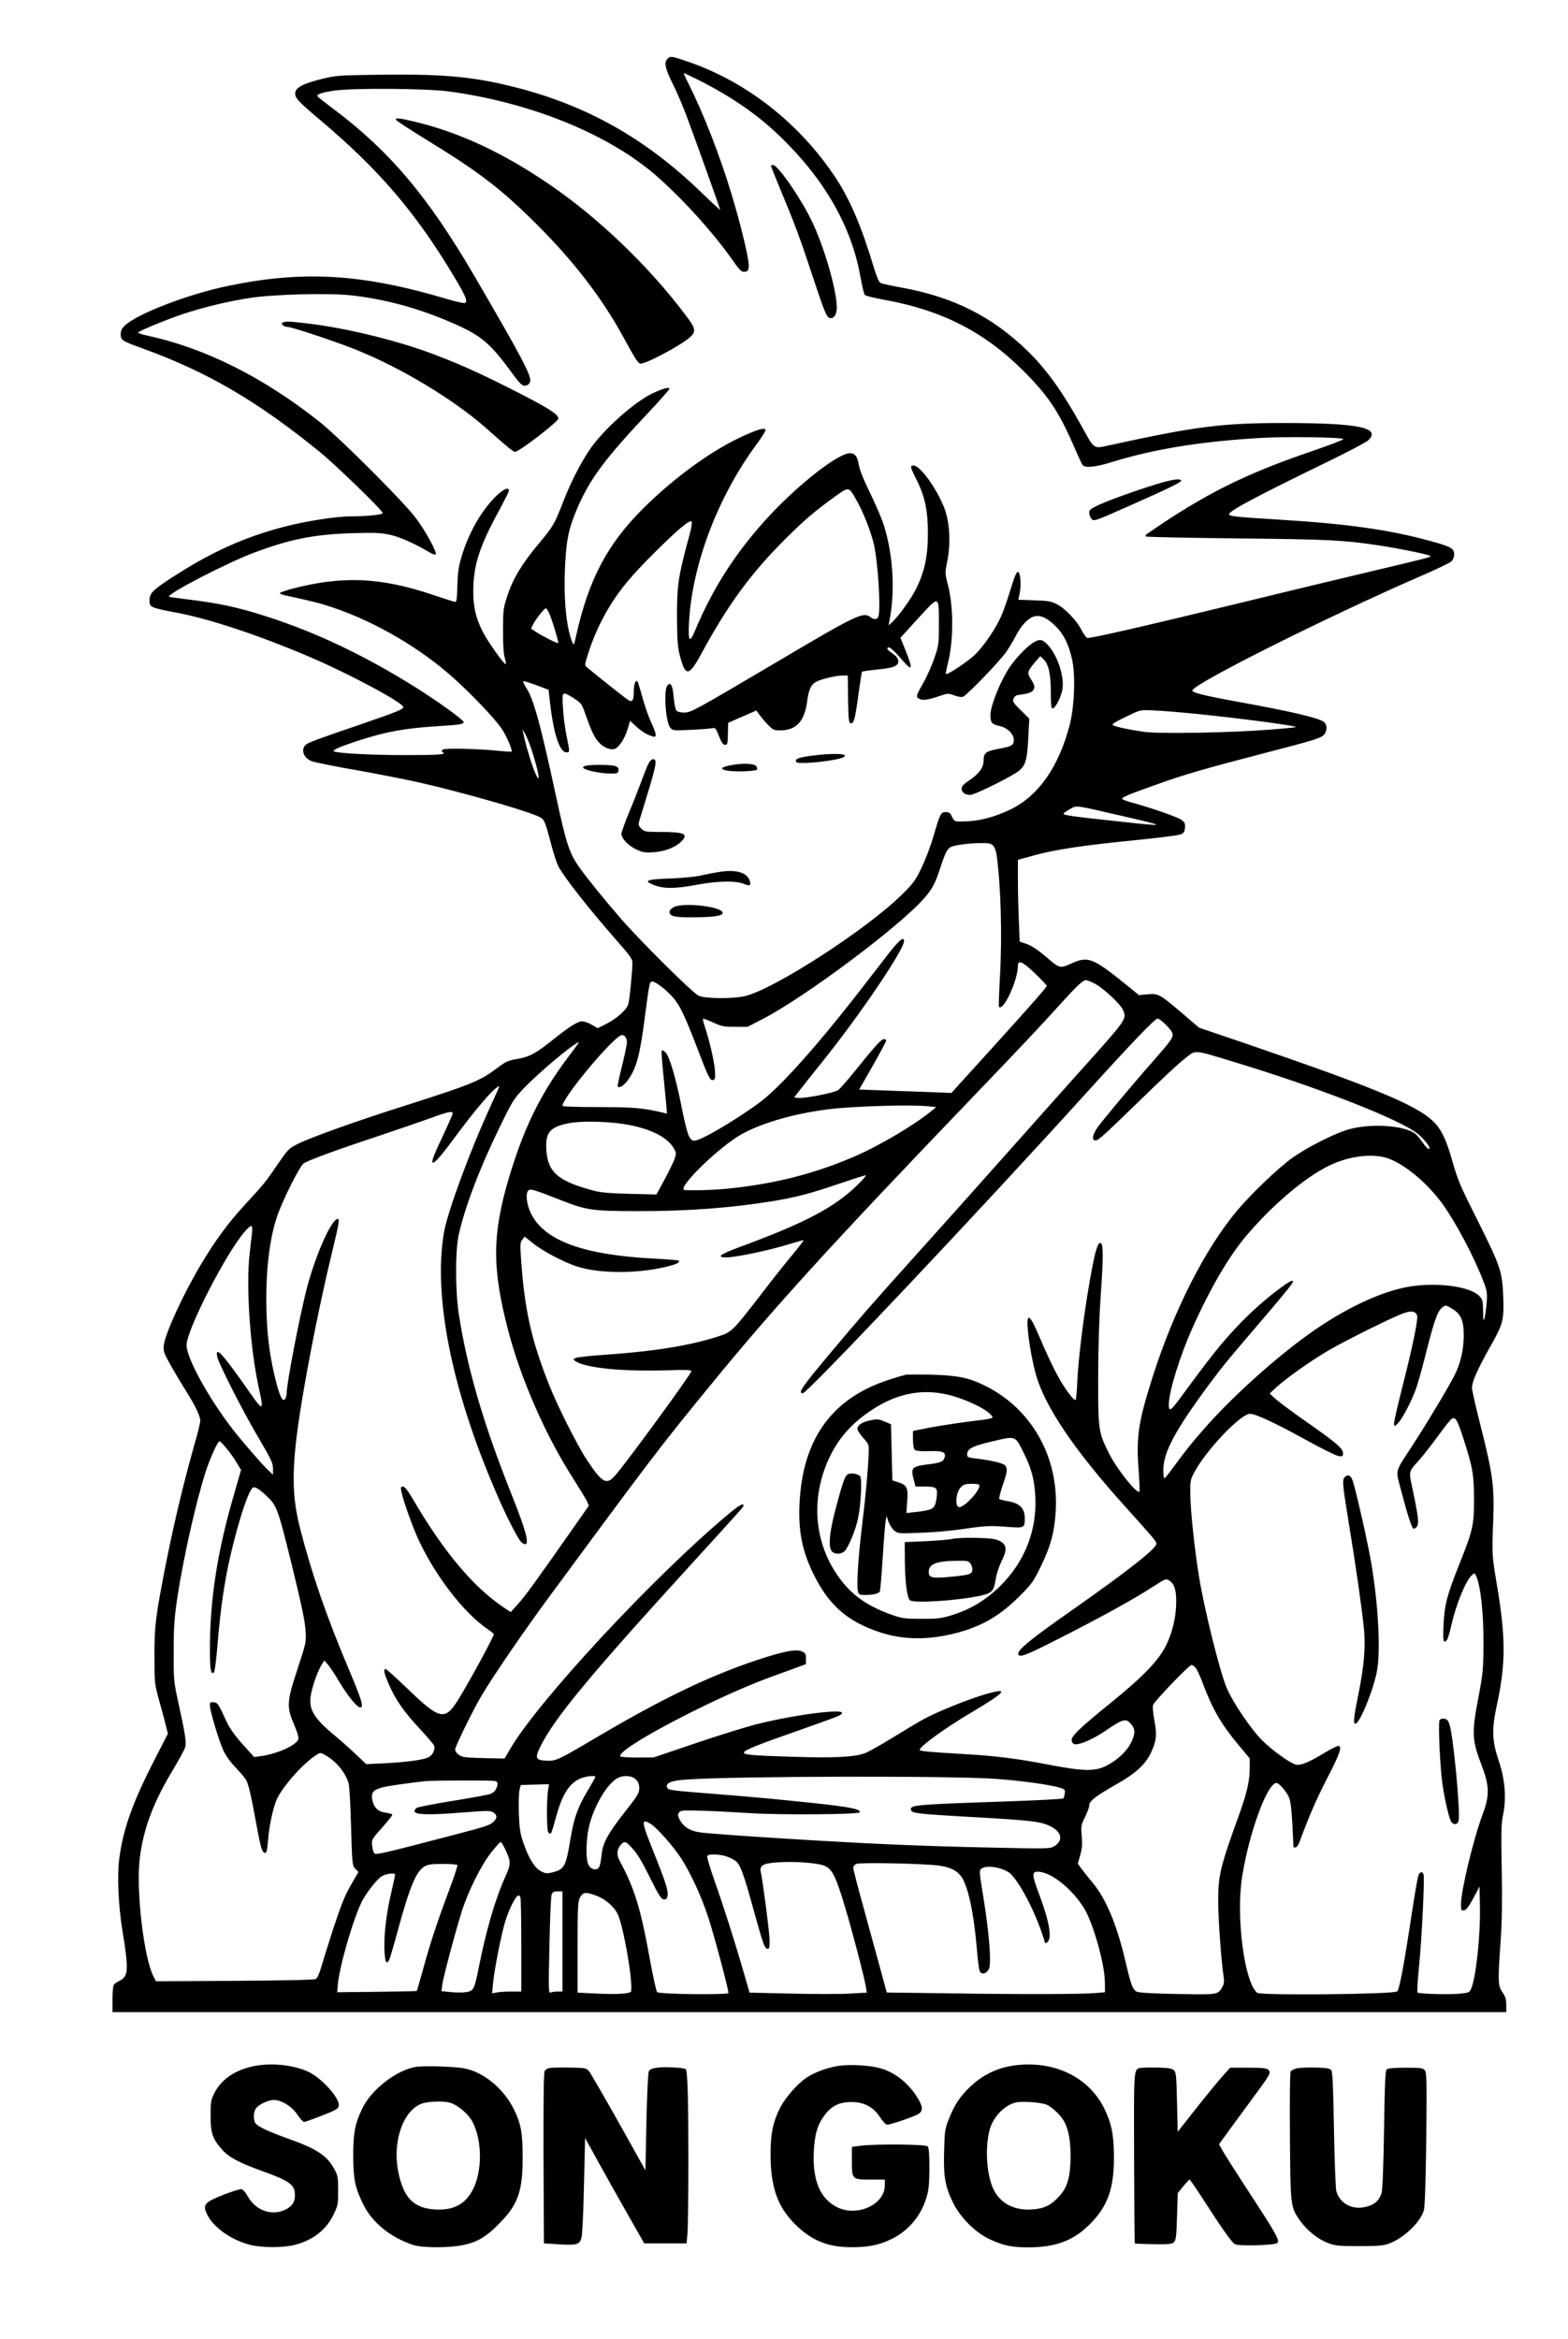
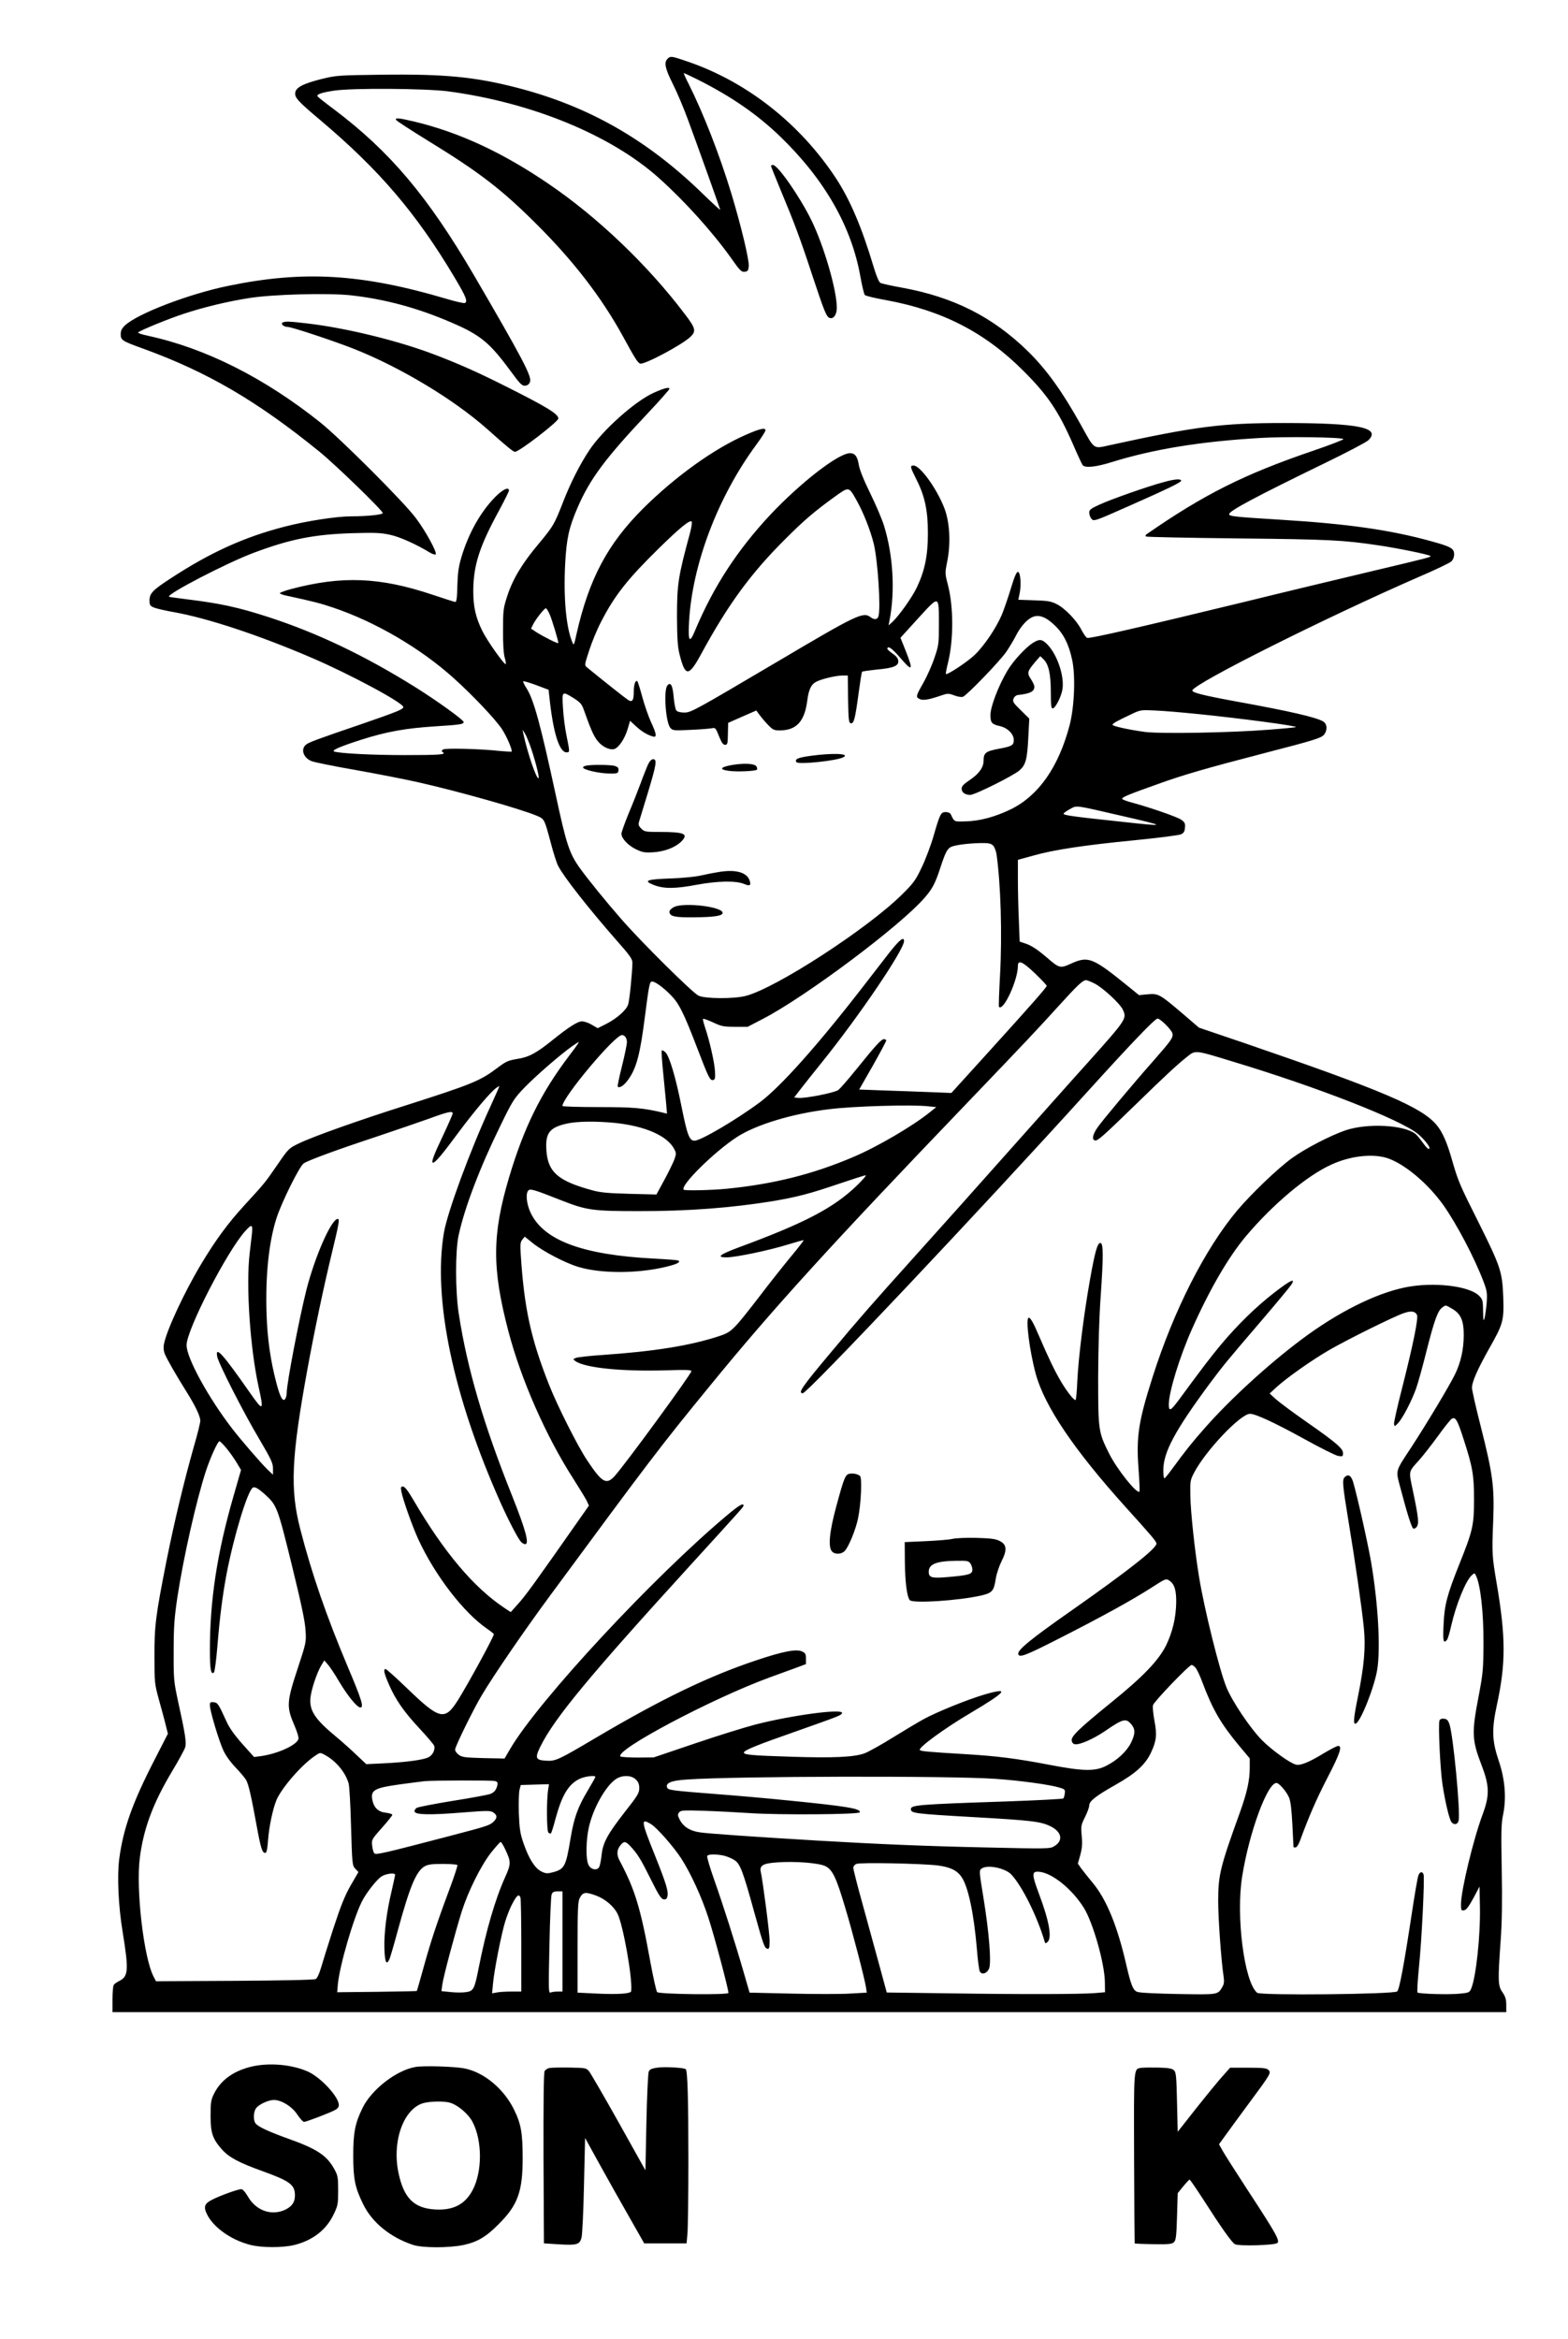
<svg xmlns="http://www.w3.org/2000/svg" version="1.0" width="857pt" height="1278pt" viewBox="0 0 1143 1704" preserveAspectRatio="xMidYMid meet">
  <g transform="translate(0,1704) scale(0.1,-0.1)" fill="#000000" stroke="none">
    <path d="M4866 16614 c-27 -27 -18 -70 38 -182 30 -59 80 -177 111 -262 76 -206 235 -650 235 -657 0 -3 -60 52 -133 123 -403 391 -830 634 -1351 768 -303 78 -525 100 -986 94 -314 -4 -329 -5 -435 -31 -136 -34 -189 -62 -193 -101 -4 -35 20 -62 183 -199 430 -363 699 -677 979 -1147 85 -143 98 -176 73 -186 -7 -2 -67 11 -133 31 -619 183 -1042 208 -1592 94 -287 -59 -659 -202 -750 -287 -24 -23 -32 -38 -32 -66 0 -42 11 -49 158 -102 474 -172 834 -382 1292 -754 120 -98 460 -428 460 -446 0 -12 -112 -24 -229 -24 -106 0 -328 -34 -485 -75 -296 -76 -545 -189 -836 -380 -126 -82 -150 -107 -150 -157 0 -35 4 -41 33 -53 17 -7 85 -23 149 -34 243 -44 614 -166 998 -331 278 -119 670 -329 670 -360 0 -16 -47 -35 -296 -121 -337 -115 -395 -136 -416 -155 -38 -35 -14 -97 46 -119 23 -8 169 -38 326 -65 157 -28 355 -67 440 -86 303 -68 758 -197 873 -246 56 -24 55 -22 103 -201 18 -70 42 -144 53 -165 41 -80 221 -309 428 -545 94 -106 113 -133 113 -160 -1 -72 -21 -274 -31 -304 -13 -42 -85 -104 -162 -143 l-60 -30 -43 25 c-23 14 -56 25 -72 25 -30 0 -94 -40 -211 -134 -120 -97 -175 -127 -260 -140 -67 -11 -84 -19 -145 -65 -125 -95 -187 -120 -663 -272 -351 -111 -682 -229 -783 -278 -73 -35 -77 -38 -155 -152 -94 -137 -97 -140 -244 -300 -121 -132 -213 -258 -317 -432 -123 -206 -251 -482 -269 -580 -5 -24 -2 -49 6 -70 16 -39 86 -161 159 -277 65 -104 100 -177 100 -211 0 -14 -20 -97 -46 -185 -73 -258 -141 -541 -199 -829 -80 -404 -90 -479 -89 -705 0 -190 1 -198 33 -315 18 -66 41 -148 49 -183 l16 -63 -101 -197 c-159 -310 -225 -497 -254 -717 -16 -123 -6 -345 25 -530 45 -278 42 -324 -23 -357 -19 -9 -38 -23 -42 -30 -5 -7 -9 -55 -9 -105 l0 -93 5080 0 5080 0 0 52 c0 40 -6 61 -27 92 -34 47 -35 81 -14 376 10 137 12 290 8 519 -5 272 -4 335 10 400 25 122 14 259 -33 396 -48 143 -51 226 -12 405 65 301 65 491 -2 885 -34 201 -35 215 -25 460 9 242 -3 336 -90 679 -36 140 -65 269 -65 286 0 43 40 133 125 285 103 181 109 204 103 378 -7 182 -20 221 -178 538 -140 279 -151 304 -196 461 -35 124 -70 204 -112 253 -108 130 -398 253 -1399 596 l-333 113 -127 109 c-160 136 -170 141 -248 134 l-62 -6 -74 60 c-265 215 -295 227 -423 169 -77 -35 -84 -34 -176 46 -69 59 -115 89 -161 103 l-36 12 -6 157 c-4 86 -7 220 -7 298 l0 141 113 31 c148 42 364 75 741 112 171 17 321 36 335 43 20 9 27 21 29 49 3 30 -2 39 -27 57 -30 21 -226 89 -363 126 -38 10 -68 22 -68 27 0 12 52 33 257 106 194 70 359 117 778 226 371 96 421 111 440 139 22 32 19 74 -8 91 -45 30 -244 76 -631 146 -250 46 -329 66 -324 82 18 53 975 532 1654 828 117 50 221 100 233 111 13 12 21 32 21 52 0 43 -23 56 -165 95 -295 82 -606 127 -1095 157 -340 21 -380 25 -380 41 0 24 202 131 700 373 157 76 297 150 313 164 98 93 -67 127 -618 127 -444 0 -636 -24 -1263 -161 -125 -27 -110 -38 -212 146 -137 246 -250 403 -386 537 -258 252 -541 395 -917 464 -78 14 -150 30 -159 35 -11 6 -29 49 -48 112 -89 297 -173 493 -277 652 -260 394 -641 695 -1066 844 -133 46 -139 47 -161 25z m217 -150 c249 -125 437 -255 606 -418 323 -313 518 -654 583 -1020 12 -66 26 -126 32 -133 6 -7 74 -23 152 -37 411 -75 724 -235 1004 -516 175 -174 255 -292 360 -531 34 -79 67 -150 72 -156 18 -22 97 -14 212 22 303 94 643 150 1081 176 183 11 586 6 608 -8 6 -3 -97 -43 -229 -88 -495 -169 -789 -316 -1208 -607 -6 -4 -7 -10 -3 -15 4 -4 306 -10 670 -14 667 -7 766 -12 1022 -50 137 -20 360 -65 380 -77 12 -8 9 -9 -425 -112 -206 -49 -625 -149 -930 -224 -741 -180 -1128 -269 -1145 -262 -8 3 -26 29 -41 57 -34 69 -121 159 -181 189 -41 21 -66 25 -164 28 l-116 4 9 43 c14 64 7 160 -12 160 -10 0 -26 -36 -51 -120 -20 -66 -50 -153 -66 -192 -42 -98 -128 -226 -199 -294 -54 -51 -199 -147 -209 -138 -2 2 5 40 16 84 41 167 40 406 -1 565 -22 84 -22 86 -5 172 27 133 18 289 -22 390 -56 143 -176 308 -223 308 -28 0 -26 -9 20 -101 62 -122 84 -226 84 -394 0 -162 -23 -271 -80 -392 -35 -74 -131 -208 -179 -253 l-28 -25 7 35 c42 214 27 476 -40 692 -14 46 -59 151 -100 235 -49 100 -78 172 -84 210 -10 60 -28 83 -64 83 -84 0 -361 -215 -582 -450 -239 -256 -412 -521 -545 -837 -43 -104 -54 -90 -46 61 24 418 210 907 488 1285 38 51 69 100 69 108 0 21 -41 12 -143 -33 -232 -101 -514 -304 -748 -536 -260 -259 -396 -515 -487 -918 -18 -83 -19 -84 -31 -55 -45 110 -64 324 -51 572 10 181 27 260 90 406 91 210 201 358 513 689 86 91 157 172 157 177 0 15 -40 5 -115 -29 -136 -61 -371 -271 -469 -418 -69 -104 -137 -238 -191 -377 -65 -166 -71 -176 -178 -305 -120 -142 -189 -257 -229 -380 -29 -89 -31 -104 -31 -250 -1 -97 4 -171 12 -199 7 -23 10 -45 8 -48 -9 -9 -138 173 -171 242 -49 99 -66 176 -66 291 1 187 44 323 190 590 38 71 70 135 70 141 0 31 -46 9 -102 -48 -106 -109 -192 -262 -244 -435 -21 -70 -27 -114 -30 -209 -2 -92 -6 -120 -16 -119 -7 1 -80 24 -163 52 -387 130 -665 140 -1037 41 -43 -12 -78 -25 -78 -29 0 -4 21 -13 48 -18 199 -43 255 -58 340 -87 309 -104 638 -297 879 -514 139 -125 304 -299 353 -373 34 -52 78 -154 69 -163 -2 -1 -40 1 -84 5 -147 16 -399 22 -415 11 -12 -9 -13 -13 -2 -20 28 -17 -22 -21 -276 -21 -240 0 -471 12 -516 26 -23 8 45 37 194 85 188 60 327 85 550 99 173 11 200 15 200 31 0 15 -196 156 -351 253 -373 233 -720 398 -1079 514 -213 69 -348 98 -585 127 -71 9 -131 17 -133 19 -18 19 422 247 617 320 267 100 438 134 717 143 170 5 212 3 279 -12 70 -15 186 -67 292 -131 17 -10 35 -15 39 -11 12 12 -71 166 -143 262 -85 116 -552 582 -698 699 -410 327 -840 542 -1258 632 -43 9 -75 20 -70 24 15 15 220 99 330 135 148 49 322 91 483 116 172 27 567 37 733 20 248 -27 492 -92 740 -200 208 -89 277 -146 427 -350 72 -98 86 -112 109 -109 17 2 29 11 35 29 13 39 -58 174 -408 774 -339 579 -614 904 -1023 1212 -62 46 -115 88 -118 93 -9 15 28 28 121 42 136 20 662 16 829 -5 609 -81 1185 -317 1536 -630 190 -170 392 -394 529 -586 63 -90 75 -102 98 -99 23 3 27 8 30 41 4 45 -56 295 -127 530 -85 279 -201 578 -312 800 -22 42 -37 77 -34 77 3 0 47 -21 98 -46z m1163 -3071 c49 -88 101 -220 124 -316 29 -124 51 -460 34 -524 -7 -26 -30 -29 -58 -8 -54 41 -98 20 -681 -325 -605 -357 -628 -370 -677 -370 -28 0 -50 6 -58 15 -6 8 -15 50 -19 95 -7 89 -23 117 -47 86 -28 -38 -11 -271 23 -308 17 -19 25 -20 148 -14 72 3 142 9 156 12 23 5 27 1 50 -58 19 -47 30 -63 44 -63 18 0 20 8 21 80 l2 80 102 45 103 45 26 -35 c14 -19 42 -52 62 -72 33 -34 42 -38 85 -38 121 1 180 67 199 220 10 77 28 116 64 134 39 21 146 46 193 46 l38 0 2 -172 c3 -153 5 -173 20 -176 22 -4 32 32 57 221 11 82 22 151 25 154 3 4 50 10 103 16 126 11 165 27 161 64 -2 19 -16 36 -43 54 -22 15 -39 31 -37 36 6 21 33 2 91 -64 93 -109 101 -100 43 47 l-38 95 130 143 c155 169 150 171 150 -48 0 -137 -1 -150 -32 -240 -17 -52 -52 -130 -76 -174 -59 -103 -62 -112 -35 -126 24 -14 68 -7 152 22 56 19 61 19 103 3 24 -9 52 -14 63 -10 28 9 271 261 318 330 22 33 52 83 67 112 33 67 82 122 122 139 47 20 97 2 161 -59 64 -60 104 -138 128 -251 26 -115 17 -344 -18 -478 -80 -304 -225 -512 -427 -612 -115 -56 -229 -87 -334 -89 -83 -2 -78 -5 -105 51 -5 10 -19 17 -37 17 -36 0 -42 -13 -89 -175 -20 -69 -59 -172 -87 -230 -44 -93 -61 -115 -142 -195 -252 -250 -921 -684 -1141 -740 -86 -22 -295 -21 -343 2 -44 21 -415 388 -563 558 -112 128 -242 288 -301 370 -78 109 -99 172 -178 540 -111 513 -159 687 -210 769 -17 26 -29 51 -26 54 3 3 46 -10 95 -28 l90 -34 6 -55 c27 -257 72 -401 125 -401 24 0 24 2 0 120 -11 52 -23 143 -26 203 -8 125 -8 125 78 72 47 -30 59 -43 73 -83 48 -135 69 -185 96 -222 33 -46 89 -75 126 -66 32 9 76 72 98 145 l18 61 42 -39 c43 -39 80 -62 123 -75 32 -10 29 16 -13 106 -19 42 -47 123 -63 182 -16 59 -32 110 -36 114 -13 12 -26 -23 -26 -73 0 -69 -11 -83 -43 -62 -20 13 -178 138 -299 237 -18 15 -17 19 17 123 19 59 57 152 85 205 99 194 193 313 422 538 151 148 226 210 240 196 4 -4 -1 -42 -12 -83 -87 -320 -95 -374 -95 -614 1 -154 5 -216 18 -268 42 -169 67 -169 160 3 196 360 360 584 612 835 137 137 211 200 360 308 105 75 102 76 161 -30z m-2238 -830 c18 -43 62 -189 62 -206 0 -9 -109 46 -162 80 l-37 25 16 32 c19 38 81 116 92 116 5 0 18 -21 29 -47z m4717 -723 c318 -32 731 -87 722 -96 -2 -2 -91 -11 -198 -19 -277 -22 -791 -31 -904 -16 -118 16 -235 42 -235 52 0 10 35 29 135 76 68 33 72 33 175 28 58 -2 195 -14 305 -25z m-4852 -255 c35 -106 59 -206 53 -213 -14 -13 -80 181 -111 323 l-6 30 19 -30 c10 -17 30 -66 45 -110z m4296 -486 c345 -79 345 -82 1 -44 -356 38 -421 47 -417 59 2 5 23 20 47 33 52 28 30 30 369 -48z m-930 -218 c10 -10 21 -38 25 -62 31 -219 42 -582 26 -878 -7 -127 -11 -234 -8 -236 33 -33 138 196 138 299 0 47 35 31 125 -55 47 -45 85 -86 85 -90 0 -11 -100 -125 -429 -488 l-266 -293 -150 6 c-82 3 -234 9 -336 12 l-186 7 99 173 c54 96 98 178 98 184 0 5 -7 10 -16 10 -20 0 -60 -44 -202 -220 -59 -73 -118 -141 -132 -151 -28 -20 -242 -62 -291 -57 l-30 3 43 56 c24 31 95 121 159 200 271 336 599 820 599 884 0 36 -34 8 -109 -87 -44 -57 -130 -168 -192 -248 -333 -430 -601 -729 -750 -840 -171 -127 -431 -280 -476 -280 -38 0 -53 41 -94 244 -44 222 -90 374 -119 401 -11 10 -23 16 -26 12 -3 -3 1 -74 10 -159 8 -84 18 -186 22 -227 l6 -74 -23 6 c-149 36 -222 42 -476 42 -145 0 -263 4 -263 8 0 62 381 517 434 517 20 0 36 -22 36 -52 0 -16 -16 -94 -36 -174 -20 -79 -34 -147 -31 -150 14 -14 51 12 82 59 56 82 82 184 115 443 32 245 35 264 54 264 21 0 79 -41 133 -96 62 -62 95 -127 197 -393 81 -212 92 -233 114 -229 14 3 17 14 14 63 -3 63 -40 226 -73 322 -10 31 -17 58 -14 61 3 3 36 -9 73 -26 61 -29 79 -32 160 -32 l92 0 108 56 c314 162 1014 686 1185 888 54 62 76 105 112 216 35 107 50 137 76 150 26 14 123 27 217 29 58 1 76 -3 91 -18z m739 -1005 c61 -31 185 -145 207 -191 30 -65 27 -70 -253 -383 -98 -108 -359 -402 -582 -652 -222 -250 -526 -590 -675 -755 -323 -359 -412 -461 -617 -706 -214 -255 -244 -299 -206 -299 34 0 1298 1339 2073 2195 319 352 494 535 513 535 20 0 102 -81 108 -107 8 -30 -6 -50 -135 -197 -147 -166 -374 -437 -411 -490 -36 -53 -43 -89 -17 -94 19 -4 61 34 302 268 201 196 300 288 365 339 66 53 54 54 342 -34 616 -186 1213 -420 1342 -524 39 -31 86 -88 86 -103 0 -19 -19 -4 -50 40 -19 26 -41 53 -50 60 -83 68 -353 82 -514 27 -112 -39 -291 -132 -387 -201 -104 -75 -297 -260 -401 -383 -235 -281 -462 -728 -617 -1216 -101 -317 -119 -430 -102 -661 7 -91 10 -168 7 -171 -19 -19 -164 163 -222 279 -77 154 -79 167 -79 553 1 217 7 434 19 600 20 290 19 380 -3 380 -21 0 -39 -62 -76 -270 -45 -253 -84 -568 -92 -737 -3 -76 -9 -138 -13 -138 -14 0 -61 60 -106 135 -48 82 -92 174 -159 330 -42 99 -63 135 -76 135 -25 0 5 -239 51 -409 64 -235 279 -553 651 -966 199 -220 229 -256 229 -271 0 -35 -203 -195 -600 -474 -322 -225 -418 -304 -407 -333 10 -25 55 -8 302 118 305 155 530 279 667 367 104 67 107 69 131 53 38 -24 52 -70 51 -160 -2 -112 -27 -216 -74 -313 -55 -110 -168 -228 -398 -414 -234 -190 -295 -248 -290 -279 2 -15 11 -25 24 -27 35 -5 133 38 216 94 137 94 157 99 198 47 27 -34 25 -68 -6 -131 -31 -62 -100 -127 -180 -167 -82 -42 -169 -40 -419 8 -230 44 -374 63 -611 77 -268 16 -323 21 -329 30 -11 18 177 156 370 270 266 158 289 189 100 134 -122 -36 -342 -125 -440 -178 -44 -24 -147 -86 -230 -137 -82 -51 -172 -101 -200 -112 -75 -29 -231 -36 -535 -26 -297 9 -353 15 -347 32 5 17 105 57 377 152 317 112 333 118 338 134 12 35 -361 -14 -634 -84 -76 -20 -273 -81 -438 -137 l-301 -102 -117 -1 c-64 0 -120 4 -125 8 -44 45 661 419 1082 574 66 24 154 56 195 71 l75 28 0 39 c0 34 -4 42 -28 53 -41 20 -139 1 -333 -64 -348 -116 -694 -283 -1174 -567 -269 -159 -290 -169 -357 -165 -79 4 -85 19 -45 101 103 209 356 514 1102 1332 373 409 380 417 380 426 0 21 -31 4 -110 -62 -538 -448 -1386 -1360 -1591 -1711 l-41 -70 -153 3 c-138 4 -156 6 -182 25 -17 13 -27 29 -25 40 5 30 137 299 194 393 88 148 311 473 497 725 727 986 800 1083 1167 1531 453 555 875 1019 1869 2055 440 459 516 540 672 712 138 152 176 188 200 188 7 0 35 -11 61 -24z m-3764 -438 c-4 -7 -34 -48 -66 -90 -207 -274 -328 -520 -438 -888 -123 -415 -124 -660 -5 -1115 93 -356 276 -771 476 -1081 42 -66 85 -137 95 -156 l17 -37 -49 -70 c-346 -494 -413 -587 -470 -649 l-51 -57 -44 29 c-225 149 -443 407 -669 794 -37 63 -60 92 -73 92 -15 0 -17 -5 -11 -37 11 -59 80 -253 123 -347 122 -264 331 -536 504 -654 26 -18 47 -35 47 -38 0 -18 -189 -365 -262 -481 -96 -152 -133 -143 -375 91 -78 75 -146 136 -152 136 -18 0 -12 -29 23 -110 49 -113 110 -201 224 -323 56 -60 104 -117 107 -126 9 -28 -11 -69 -42 -84 -36 -19 -165 -36 -326 -44 l-127 -6 -68 64 c-37 36 -105 97 -152 136 -155 128 -196 191 -187 284 7 62 46 180 79 236 l22 36 26 -30 c15 -17 52 -72 82 -124 62 -104 131 -189 155 -189 27 0 9 58 -90 292 -158 374 -265 685 -348 1007 -76 294 -65 524 52 1166 53 290 119 602 180 854 50 207 56 241 41 241 -46 0 -165 -270 -228 -515 -52 -206 -144 -682 -144 -753 0 -15 -5 -34 -10 -42 -17 -27 -37 8 -64 110 -44 166 -67 325 -73 510 -9 278 17 524 73 697 37 115 168 379 198 398 35 23 241 99 532 195 137 46 309 105 382 131 136 50 172 58 172 38 0 -6 -31 -77 -69 -158 -71 -149 -90 -201 -74 -201 16 0 68 61 185 220 118 158 235 297 276 325 12 9 22 14 22 12 0 -3 -29 -68 -64 -145 -151 -328 -314 -771 -340 -922 -82 -484 68 -1196 414 -1970 58 -129 124 -256 147 -282 9 -10 23 -18 31 -18 32 0 5 102 -96 355 -208 521 -326 924 -388 1325 -25 163 -26 454 -1 570 43 201 157 499 304 798 89 183 99 199 176 279 83 86 264 243 347 301 51 35 54 37 44 20z m2551 -457 l60 -6 -45 -36 c-126 -102 -387 -255 -563 -329 -294 -125 -579 -196 -919 -230 -113 -11 -306 -15 -314 -7 -29 28 222 276 388 384 141 91 405 171 675 203 176 22 600 34 718 21z m-2284 -121 c222 -23 385 -94 435 -193 14 -27 14 -34 -1 -76 -10 -25 -43 -93 -74 -150 l-56 -103 -195 5 c-152 4 -212 9 -270 25 -251 68 -326 132 -337 291 -9 127 23 168 150 196 76 17 211 18 348 5z m5644 -261 c125 -47 288 -186 397 -339 97 -138 227 -384 293 -559 25 -66 27 -82 22 -155 -4 -44 -11 -94 -16 -111 -7 -24 -9 -14 -10 53 -1 78 -3 85 -29 112 -73 73 -336 103 -540 61 -218 -45 -493 -183 -757 -381 -245 -184 -518 -434 -703 -644 -94 -107 -130 -151 -238 -298 -27 -37 -52 -68 -56 -68 -5 0 -8 26 -8 58 0 132 84 288 338 632 101 135 124 163 381 463 108 126 204 242 214 258 34 52 -5 34 -124 -58 -131 -101 -268 -235 -388 -378 -73 -88 -128 -159 -311 -408 -56 -75 -70 -82 -70 -30 0 92 79 349 170 553 129 289 265 523 393 675 195 231 443 440 622 521 143 66 313 83 420 43z m-3875 -192 c-171 -166 -382 -276 -864 -454 -142 -53 -167 -73 -89 -73 66 0 314 52 448 94 61 18 111 33 113 31 2 -2 -42 -59 -98 -126 -56 -68 -159 -198 -228 -289 -187 -242 -199 -254 -290 -284 -210 -69 -470 -111 -847 -137 -93 -6 -181 -16 -195 -21 -24 -9 -24 -10 -7 -23 69 -51 344 -78 670 -68 133 5 177 3 177 -6 0 -20 -479 -675 -558 -763 -62 -69 -93 -51 -204 116 -71 108 -216 396 -277 551 -132 335 -180 555 -205 946 -5 74 -3 90 12 109 l17 21 61 -49 c74 -59 233 -142 328 -171 164 -50 429 -50 636 -1 83 20 110 33 97 46 -3 4 -84 10 -179 15 -521 27 -804 132 -900 334 -31 66 -38 144 -15 164 16 12 45 3 240 -74 184 -72 227 -78 562 -78 359 -1 679 24 980 73 171 29 269 54 477 125 101 34 190 63 198 63 8 1 -19 -31 -60 -71z m-4414 -359 c-4 -35 -11 -97 -16 -138 -28 -233 3 -693 66 -978 38 -172 33 -177 -61 -43 -202 289 -256 349 -242 269 9 -50 193 -411 307 -602 87 -148 100 -176 100 -215 l0 -45 -41 39 c-51 50 -188 209 -255 295 -175 227 -334 517 -334 610 0 112 294 683 428 832 48 53 56 50 48 -24z m8752 -544 c60 -36 82 -84 82 -189 0 -106 -22 -203 -65 -290 -43 -87 -205 -357 -318 -530 -120 -183 -114 -161 -77 -301 48 -183 80 -283 92 -290 6 -4 17 2 25 12 18 23 13 70 -27 260 -32 154 -36 136 48 230 28 32 89 110 135 173 45 63 90 119 100 125 27 16 41 -9 86 -149 66 -204 76 -261 76 -440 0 -187 -9 -226 -106 -468 -91 -227 -110 -301 -116 -444 -6 -121 -1 -141 25 -110 6 7 20 54 31 104 35 153 105 326 149 366 20 18 21 18 30 0 34 -65 57 -271 56 -498 -1 -182 -4 -215 -32 -365 -56 -288 -54 -333 20 -526 56 -147 57 -216 5 -355 -68 -183 -157 -553 -157 -653 0 -43 2 -47 22 -44 16 2 34 26 68 88 l45 85 3 -150 c4 -206 -28 -506 -63 -592 -12 -29 -17 -32 -80 -38 -77 -9 -301 -2 -312 8 -4 5 1 85 10 180 21 200 43 657 34 681 -9 23 -26 20 -37 -6 -6 -13 -28 -142 -50 -288 -57 -375 -89 -543 -105 -559 -21 -21 -996 -31 -1021 -10 -94 78 -156 559 -109 849 51 319 183 680 250 680 19 0 73 -63 91 -105 12 -28 19 -87 25 -200 4 -88 8 -161 8 -162 1 -2 7 -3 15 -3 8 0 22 21 32 48 65 177 118 300 200 459 92 177 110 233 79 233 -9 0 -56 -24 -106 -54 -108 -66 -170 -91 -203 -82 -42 10 -176 106 -247 178 -82 82 -215 279 -258 383 -50 120 -163 574 -201 810 -31 190 -61 469 -63 589 -2 105 0 114 27 166 83 160 339 430 408 430 40 0 178 -64 391 -181 119 -66 233 -123 252 -126 32 -5 35 -4 35 20 0 34 -47 75 -266 228 -98 68 -198 143 -223 165 l-46 42 50 46 c74 68 264 202 390 274 138 79 474 245 539 266 53 18 81 14 95 -13 12 -22 -29 -222 -110 -540 -33 -129 -59 -244 -57 -255 3 -20 4 -20 30 7 33 35 98 160 131 252 14 39 48 162 76 274 56 221 82 294 115 316 26 19 21 20 74 -11z m-8939 -1013 c23 -27 56 -74 75 -105 l33 -55 -54 -188 c-121 -418 -173 -761 -173 -1127 0 -139 8 -182 30 -160 5 5 17 93 25 195 17 207 37 364 66 519 53 277 153 607 192 632 14 9 40 -6 89 -50 86 -78 91 -91 194 -509 70 -286 97 -412 101 -479 6 -90 5 -90 -57 -280 -80 -241 -82 -279 -27 -407 24 -56 36 -95 32 -108 -15 -45 -155 -108 -277 -124 l-46 -6 -86 96 c-57 64 -95 118 -115 163 -59 129 -64 137 -93 140 -24 3 -28 0 -28 -22 0 -41 68 -267 101 -335 18 -37 56 -88 91 -123 32 -34 65 -73 73 -88 18 -34 38 -124 75 -327 31 -169 41 -203 64 -203 9 0 15 26 20 93 7 97 34 225 61 292 38 89 182 255 279 321 39 27 39 27 73 9 81 -44 149 -124 174 -207 6 -18 14 -160 18 -316 8 -275 9 -283 31 -307 l23 -24 -57 -98 c-43 -76 -71 -146 -126 -313 -38 -118 -79 -248 -90 -287 -13 -44 -28 -77 -39 -82 -11 -6 -246 -11 -591 -13 l-573 -3 -18 35 c-71 137 -129 634 -100 863 27 213 96 399 235 631 48 80 91 159 96 176 10 35 0 99 -52 335 -31 145 -33 158 -32 365 0 180 5 244 27 393 45 294 137 701 207 917 32 98 87 220 100 220 4 0 27 -22 49 -49z m7065 -1600 c10 -11 33 -59 51 -108 74 -197 134 -301 267 -461 l78 -93 0 -69 c0 -91 -20 -180 -70 -320 -146 -404 -160 -460 -160 -653 0 -123 22 -433 39 -544 6 -42 4 -58 -9 -80 -34 -57 -27 -56 -322 -51 -164 3 -284 9 -299 16 -30 12 -45 50 -79 197 -65 284 -145 479 -247 600 -32 39 -69 85 -82 103 l-24 34 18 64 c13 49 16 82 10 139 -6 70 -5 78 24 136 17 34 31 72 31 85 0 32 48 69 189 149 148 83 219 147 261 236 40 85 45 130 25 234 -9 49 -14 99 -10 112 6 25 263 293 281 293 6 0 19 -9 28 -19z m-4374 -797 c0 -3 -25 -48 -56 -100 -72 -120 -100 -198 -125 -348 -34 -206 -44 -224 -129 -247 -39 -10 -51 -10 -82 5 -48 23 -92 92 -131 204 -26 75 -30 105 -35 222 -2 74 0 151 5 170 l9 35 103 3 103 3 -6 -38 c-13 -77 -11 -302 1 -314 7 -7 16 -10 19 -6 4 3 20 54 35 112 46 167 93 245 172 284 38 19 117 29 117 15z m295 -19 c18 -17 25 -35 25 -63 0 -35 -12 -55 -105 -173 -127 -163 -161 -225 -170 -317 -4 -37 -12 -75 -17 -84 -14 -27 -55 -22 -75 9 -26 39 -23 201 6 306 36 135 125 285 195 328 46 28 111 25 141 -6z m2620 5 c177 -12 396 -42 465 -63 42 -12 45 -15 42 -42 -2 -17 -7 -34 -11 -38 -4 -4 -194 -14 -422 -22 -632 -21 -689 -26 -689 -55 0 -31 19 -34 475 -60 404 -23 471 -31 541 -65 85 -41 97 -107 27 -147 -29 -18 -53 -18 -494 -8 -429 9 -789 24 -1229 50 -455 27 -801 51 -858 60 -73 10 -124 43 -149 96 -14 28 -14 35 -2 50 12 15 32 16 184 11 93 -3 244 -11 335 -17 211 -14 792 -10 797 6 9 27 -91 44 -537 88 -135 14 -364 34 -510 45 -332 26 -350 29 -357 48 -13 33 31 51 144 58 354 25 1929 28 2248 5z m-3647 -16 c19 -6 22 -11 17 -33 -9 -34 -23 -51 -54 -62 -13 -5 -134 -28 -268 -49 -135 -22 -253 -45 -264 -51 -11 -6 -19 -18 -17 -27 5 -24 109 -27 352 -7 180 14 201 14 222 0 29 -19 30 -39 4 -65 -29 -29 -45 -34 -320 -106 -485 -127 -539 -139 -551 -127 -6 6 -14 31 -16 56 -5 43 -4 46 71 130 42 47 76 90 76 95 0 5 -21 12 -47 15 -56 6 -88 37 -99 94 -13 71 15 87 203 113 76 10 156 21 178 23 69 6 489 7 513 1z m1139 -315 c44 -28 163 -163 220 -251 67 -104 147 -277 196 -428 41 -123 147 -521 147 -550 0 -16 -504 -10 -520 6 -6 6 -29 109 -51 229 -70 387 -112 522 -223 730 -22 41 -20 77 5 109 27 34 39 33 75 -6 51 -54 76 -95 149 -242 55 -111 75 -142 92 -144 17 -2 24 3 28 21 9 36 -8 91 -90 297 -103 256 -106 277 -28 229z m-1065 -181 c44 -93 44 -107 0 -205 -72 -159 -139 -389 -192 -658 -31 -157 -38 -171 -91 -179 -23 -4 -74 -4 -112 0 l-69 7 6 47 c8 59 95 384 142 534 48 150 140 334 214 429 34 42 65 77 69 77 5 0 20 -24 33 -52z m1596 -48 c23 -6 58 -20 77 -33 40 -26 61 -80 144 -382 64 -230 74 -259 94 -263 14 -3 17 6 17 60 0 54 -49 430 -64 499 -11 47 15 63 117 70 132 10 306 -4 353 -27 52 -25 80 -83 144 -299 53 -174 143 -521 153 -586 l5 -37 -124 -7 c-69 -4 -261 -4 -427 0 l-303 7 -44 152 c-63 218 -149 487 -214 671 -31 88 -54 165 -51 172 5 15 63 16 123 3z m1557 -71 c91 -12 140 -35 174 -84 49 -71 90 -266 112 -525 6 -80 16 -153 21 -163 14 -27 50 -17 67 18 19 40 2 261 -41 524 -31 188 -31 194 -13 207 42 31 172 4 217 -43 79 -85 189 -305 244 -492 3 -11 7 -11 19 -1 35 29 15 149 -61 351 -54 145 -54 165 -2 162 95 -6 243 -125 330 -265 66 -108 150 -403 152 -538 l1 -75 -70 -6 c-100 -9 -549 -10 -1072 -2 l-449 6 -52 191 c-29 105 -84 305 -122 445 -39 139 -70 262 -70 273 0 10 10 23 23 28 27 12 474 3 592 -11z m-3501 3 c3 -5 -24 -87 -60 -183 -92 -246 -139 -390 -189 -573 -24 -87 -45 -160 -47 -162 -2 -1 -133 -4 -292 -6 l-288 -3 5 60 c13 135 114 482 176 603 32 63 110 162 144 182 33 20 97 27 97 11 0 -5 -11 -56 -24 -113 -38 -157 -57 -312 -54 -422 3 -103 15 -128 37 -80 6 15 34 109 61 210 87 317 132 427 193 465 26 15 51 19 134 19 56 0 104 -4 107 -8z m766 -557 l0 -365 -34 0 c-19 0 -42 -3 -52 -7 -16 -6 -16 16 -9 343 4 192 11 359 16 371 7 18 16 23 44 23 l35 0 0 -365z m246 334 c66 -25 127 -77 155 -131 41 -81 111 -473 100 -565 -2 -19 -94 -25 -247 -18 l-144 7 0 330 c0 271 3 334 15 358 24 46 42 48 121 19z m-552 -15 c3 -9 6 -166 6 -350 l0 -334 -74 0 c-40 0 -88 -3 -106 -7 l-33 -6 7 73 c8 93 61 361 88 448 11 37 32 90 45 117 39 77 55 91 67 59z" />
    <path d="M2890 16166 c6 -8 111 -76 233 -151 373 -229 535 -353 792 -610 266 -265 470 -530 624 -810 90 -165 109 -195 127 -202 28 -11 305 136 367 195 43 41 38 63 -42 167 -269 356 -635 705 -991 947 -336 229 -651 375 -974 453 -120 29 -154 32 -136 11z" />
    <path d="M5620 15834 c0 -4 31 -81 69 -173 102 -244 145 -359 232 -624 87 -262 103 -303 126 -311 28 -11 53 23 53 73 0 129 -93 449 -184 636 -84 172 -246 405 -281 405 -8 0 -15 -3 -15 -6z" />
    <path d="M2062 14693 c-21 -8 6 -33 35 -33 30 0 339 -103 486 -161 339 -135 723 -366 966 -581 148 -132 192 -168 205 -168 30 0 316 220 316 243 0 33 -86 85 -385 235 -217 109 -354 169 -540 239 -261 97 -628 186 -900 218 -135 16 -161 17 -183 8z" />
    <path d="M8485 13530 c-111 -29 -390 -127 -471 -165 -62 -28 -74 -38 -74 -57 0 -13 6 -33 14 -43 18 -24 18 -24 275 90 287 127 381 173 381 184 0 16 -45 13 -125 -9z" />
    <path d="M7533 12360 c-56 -34 -149 -135 -192 -209 -64 -109 -121 -259 -121 -318 0 -58 9 -68 70 -82 54 -12 100 -58 100 -100 0 -39 -12 -47 -110 -65 -95 -18 -110 -30 -110 -86 0 -50 -34 -97 -103 -143 -43 -29 -57 -43 -57 -62 0 -27 25 -45 63 -45 33 0 315 140 359 179 45 40 56 79 64 242 l7 135 -62 61 c-54 53 -61 62 -53 84 6 15 18 25 33 27 89 10 119 25 119 61 0 10 -12 35 -26 56 -29 44 -26 55 34 126 l35 40 23 -22 c38 -36 54 -108 54 -241 0 -92 3 -118 13 -118 20 0 64 87 72 141 14 95 -37 247 -107 322 -40 42 -59 45 -105 17z" />
    <path d="M5912 11535 c-95 -13 -120 -23 -107 -46 13 -20 303 10 346 37 42 26 -82 30 -239 9z" />
    <path d="M4722 11468 c-10 -24 -34 -83 -52 -133 -18 -49 -57 -148 -87 -219 -29 -71 -53 -138 -53 -149 0 -34 47 -84 105 -113 49 -23 64 -26 128 -22 80 5 156 34 200 75 60 59 30 73 -156 73 -101 0 -110 2 -132 24 -20 20 -23 29 -16 53 5 15 34 111 65 213 61 202 67 240 37 240 -12 0 -26 -14 -39 -42z" />
    <path d="M5331 11467 c-83 -15 -90 -33 -16 -42 61 -8 191 -2 203 9 3 4 1 15 -4 24 -14 21 -92 25 -183 9z" />
-     <path d="M4273 11463 c-13 -2 -23 -8 -23 -13 0 -16 111 -42 184 -44 66 -1 71 0 74 21 3 17 -3 26 -23 33 -26 10 -167 12 -212 3z" />
+     <path d="M4273 11463 c-13 -2 -23 -8 -23 -13 0 -16 111 -42 184 -44 66 -1 71 0 74 21 3 17 -3 26 -23 33 -26 10 -167 12 -212 3" />
    <path d="M5245 10689 c-33 -5 -91 -16 -130 -25 -41 -10 -136 -20 -229 -23 -172 -6 -198 -16 -124 -46 74 -30 158 -30 316 0 157 29 289 31 349 5 39 -17 50 -9 37 27 -20 58 -99 81 -219 62z" />
    <path d="M4913 10433 c-19 -10 -33 -24 -33 -34 0 -34 38 -43 180 -41 141 1 201 10 207 29 16 46 -278 83 -354 46z" />
-     <path d="M6600 7024 c-14 -3 -68 -19 -120 -36 -401 -129 -616 -412 -649 -857 -18 -235 14 -400 117 -594 106 -201 239 -313 460 -387 177 -59 361 -61 572 -5 184 50 313 126 457 271 84 84 98 104 152 216 71 145 98 248 107 403 21 390 -174 738 -510 907 -122 61 -204 78 -396 83 -91 2 -176 2 -190 -1z m288 -140 c122 -25 283 -97 332 -148 28 -31 39 -28 -175 -55 -93 -12 -219 -32 -280 -44 l-110 -22 0 -62 c0 -37 5 -67 13 -75 9 -9 41 -12 106 -10 100 3 124 -7 111 -48 -9 -29 -31 -38 -125 -49 -115 -15 -123 -24 -98 -116 l12 -45 56 0 c88 0 100 -6 100 -49 0 -20 -5 -53 -10 -73 -12 -42 -33 -51 -149 -64 l-64 -7 6 85 c8 100 -1 119 -68 140 l-40 13 -5 205 -5 204 -48 20 c-42 18 -54 19 -104 8 -60 -12 -93 -35 -93 -62 0 -10 19 -39 42 -65 43 -48 43 -49 40 -119 -4 -109 -20 -290 -48 -521 -28 -228 -41 -437 -30 -479 6 -23 11 -26 50 -26 63 0 104 10 110 27 3 8 13 121 21 251 8 130 18 251 22 267 l6 30 13 -40 c8 -22 26 -51 41 -64 27 -24 29 -24 193 -18 91 3 226 15 300 26 176 26 204 27 334 17 124 -9 126 -8 126 64 0 74 -39 111 -133 125 -26 4 -50 11 -53 16 -3 5 9 49 25 98 34 98 37 119 19 144 -13 17 -100 38 -220 52 -51 6 -58 9 -58 29 0 42 38 61 187 96 169 40 162 42 223 -80 59 -117 81 -200 87 -326 12 -244 -77 -471 -254 -647 -108 -107 -228 -178 -370 -219 -64 -19 -102 -23 -208 -22 -115 0 -139 3 -208 27 -171 60 -282 134 -372 249 -204 261 -234 609 -80 918 66 132 161 236 297 326 175 117 353 156 536 118z m252 -667 c0 -41 -109 -157 -147 -157 -35 0 -26 108 12 146 20 20 34 24 80 24 39 0 55 -4 55 -13z" />
    <path d="M6192 6303 c-30 -6 -40 -31 -96 -238 -51 -188 -61 -299 -30 -329 22 -23 70 -20 93 6 28 30 80 157 96 237 22 107 30 295 14 308 -19 15 -49 21 -77 16z" />
    <path d="M6945 5829 c-22 -6 -110 -13 -195 -17 l-155 -7 1 -145 c2 -150 15 -252 36 -278 22 -25 353 -4 521 34 80 19 92 32 106 124 6 36 25 92 42 126 42 83 38 122 -15 148 -30 15 -66 19 -170 22 -72 2 -149 -2 -171 -7z m131 -183 c8 -14 14 -35 12 -47 -4 -28 -27 -35 -172 -48 -124 -11 -146 -5 -146 38 0 56 56 78 202 80 82 1 88 0 104 -23z" />
    <path d="M9802 6278 c-19 -19 -15 -59 27 -315 51 -308 98 -635 113 -784 14 -141 2 -275 -42 -494 -33 -161 -37 -209 -18 -203 36 12 138 269 158 398 24 157 6 476 -45 778 -24 139 -100 478 -131 584 -15 49 -36 62 -62 36z" />
    <path d="M10493 4505 c-10 -28 5 -352 22 -465 19 -126 50 -257 66 -276 19 -23 46 -17 52 13 13 67 -40 623 -67 700 -10 30 -19 39 -39 41 -18 2 -29 -2 -34 -13z" />
    <path d="M1842 1985 c-135 -30 -232 -98 -282 -200 -22 -44 -25 -63 -25 -160 0 -127 15 -169 83 -246 51 -57 123 -96 296 -158 201 -73 236 -99 236 -177 0 -53 -27 -87 -85 -110 -98 -37 -203 5 -259 104 -18 31 -37 52 -47 52 -24 0 -152 -46 -211 -76 -58 -29 -66 -52 -39 -107 46 -95 174 -186 311 -222 85 -23 244 -23 329 -1 133 34 231 111 284 224 30 62 32 75 32 172 0 97 -2 109 -29 158 -55 99 -127 146 -341 222 -136 49 -214 85 -232 109 -18 23 -16 83 3 110 20 28 88 60 130 61 55 0 132 -47 171 -106 20 -30 42 -54 49 -54 15 0 181 63 223 85 21 10 31 23 31 38 0 59 -130 200 -224 243 -113 51 -274 67 -404 39z" />
-     <path d="M6118 1989 c-82 -11 -183 -48 -241 -88 -63 -43 -147 -138 -184 -207 -58 -108 -77 -200 -76 -359 1 -231 52 -374 178 -500 118 -118 239 -168 410 -168 116 -1 196 14 280 53 129 58 225 168 267 304 18 59 22 96 23 218 0 106 -4 151 -13 160 -15 15 -372 18 -484 5 l-68 -9 0 -103 c0 -135 0 -135 136 -135 l104 0 0 -42 c0 -141 -203 -233 -349 -159 -123 63 -178 193 -169 402 6 129 27 200 82 272 49 64 106 92 191 92 94 0 162 -36 211 -112 21 -32 41 -53 52 -53 23 0 177 52 220 74 44 23 42 57 -6 132 -68 105 -167 180 -273 207 -75 20 -210 27 -291 16z" />
-     <path d="M7384 1990 c-117 -17 -225 -70 -311 -153 -76 -72 -115 -132 -156 -235 -29 -72 -31 -87 -35 -237 -5 -187 8 -257 66 -375 52 -106 161 -215 262 -263 104 -49 168 -62 295 -61 192 1 323 51 439 168 130 130 176 257 176 485 0 167 -17 249 -71 360 -115 232 -374 354 -665 311z m249 -286 c44 -22 105 -82 126 -124 32 -61 45 -141 45 -255 -2 -148 -22 -220 -82 -286 -60 -66 -110 -91 -198 -97 -143 -9 -248 53 -293 173 -42 113 -49 291 -16 411 26 91 105 174 187 195 48 12 194 1 231 -17z" />
    <path d="M3026 1980 c-139 -25 -320 -166 -384 -300 -54 -111 -67 -178 -67 -345 0 -171 13 -234 72 -354 65 -134 198 -242 363 -297 70 -23 262 -23 368 -1 102 22 165 59 257 152 139 138 175 237 175 480 0 185 -12 251 -63 355 -74 151 -219 272 -362 300 -72 14 -301 21 -359 10z m254 -260 c56 -16 132 -80 163 -137 74 -138 74 -369 0 -504 -55 -101 -141 -145 -272 -137 -153 9 -228 83 -266 266 -50 234 40 477 189 511 56 12 144 13 186 1z" />
    <path d="M4007 1973 c-15 -2 -32 -13 -37 -23 -7 -12 -9 -236 -8 -637 l3 -618 109 -7 c131 -8 152 -2 165 49 6 21 14 193 18 382 l8 344 107 -194 c59 -107 156 -279 216 -384 l108 -190 155 0 154 0 6 70 c4 39 7 282 7 540 0 442 -6 646 -19 659 -10 11 -147 19 -203 12 -45 -6 -59 -12 -67 -29 -5 -12 -13 -179 -17 -371 l-7 -349 -195 349 c-107 191 -205 359 -216 373 -20 24 -27 25 -140 27 -66 1 -131 0 -147 -3z" />
    <path d="M8318 1974 c-55 -10 -53 13 -51 -657 1 -340 3 -621 5 -623 2 -1 64 -4 137 -5 112 -2 135 1 149 15 14 14 18 45 22 187 l5 170 40 49 c22 27 43 49 46 50 4 0 46 -62 95 -137 133 -208 213 -322 236 -334 30 -16 293 -8 310 9 18 18 -13 73 -210 374 -88 135 -173 268 -188 295 l-28 50 39 54 c21 30 100 137 175 239 166 224 167 227 146 249 -14 13 -40 16 -148 16 l-131 0 -49 -55 c-28 -30 -114 -135 -192 -233 l-141 -179 -5 216 c-4 184 -7 218 -22 232 -13 13 -39 18 -115 20 -54 1 -110 0 -125 -2z" />
-     <path d="M9456 1971 c-21 -5 -42 -14 -47 -22 -6 -8 -8 -201 -6 -474 4 -513 4 -515 74 -615 49 -69 126 -132 200 -161 53 -21 74 -24 228 -24 144 0 178 3 222 19 109 41 232 160 253 245 7 29 13 221 17 521 4 413 3 478 -10 495 -14 18 -27 20 -141 20 -89 0 -129 -4 -138 -13 -10 -10 -14 -109 -19 -440 -4 -259 -11 -440 -18 -461 -19 -60 -62 -93 -136 -104 -91 -14 -172 36 -194 120 -5 21 -13 224 -17 450 -5 299 -10 417 -19 429 -9 13 -32 18 -111 20 -54 2 -116 -1 -138 -5z" />
  </g>
</svg>